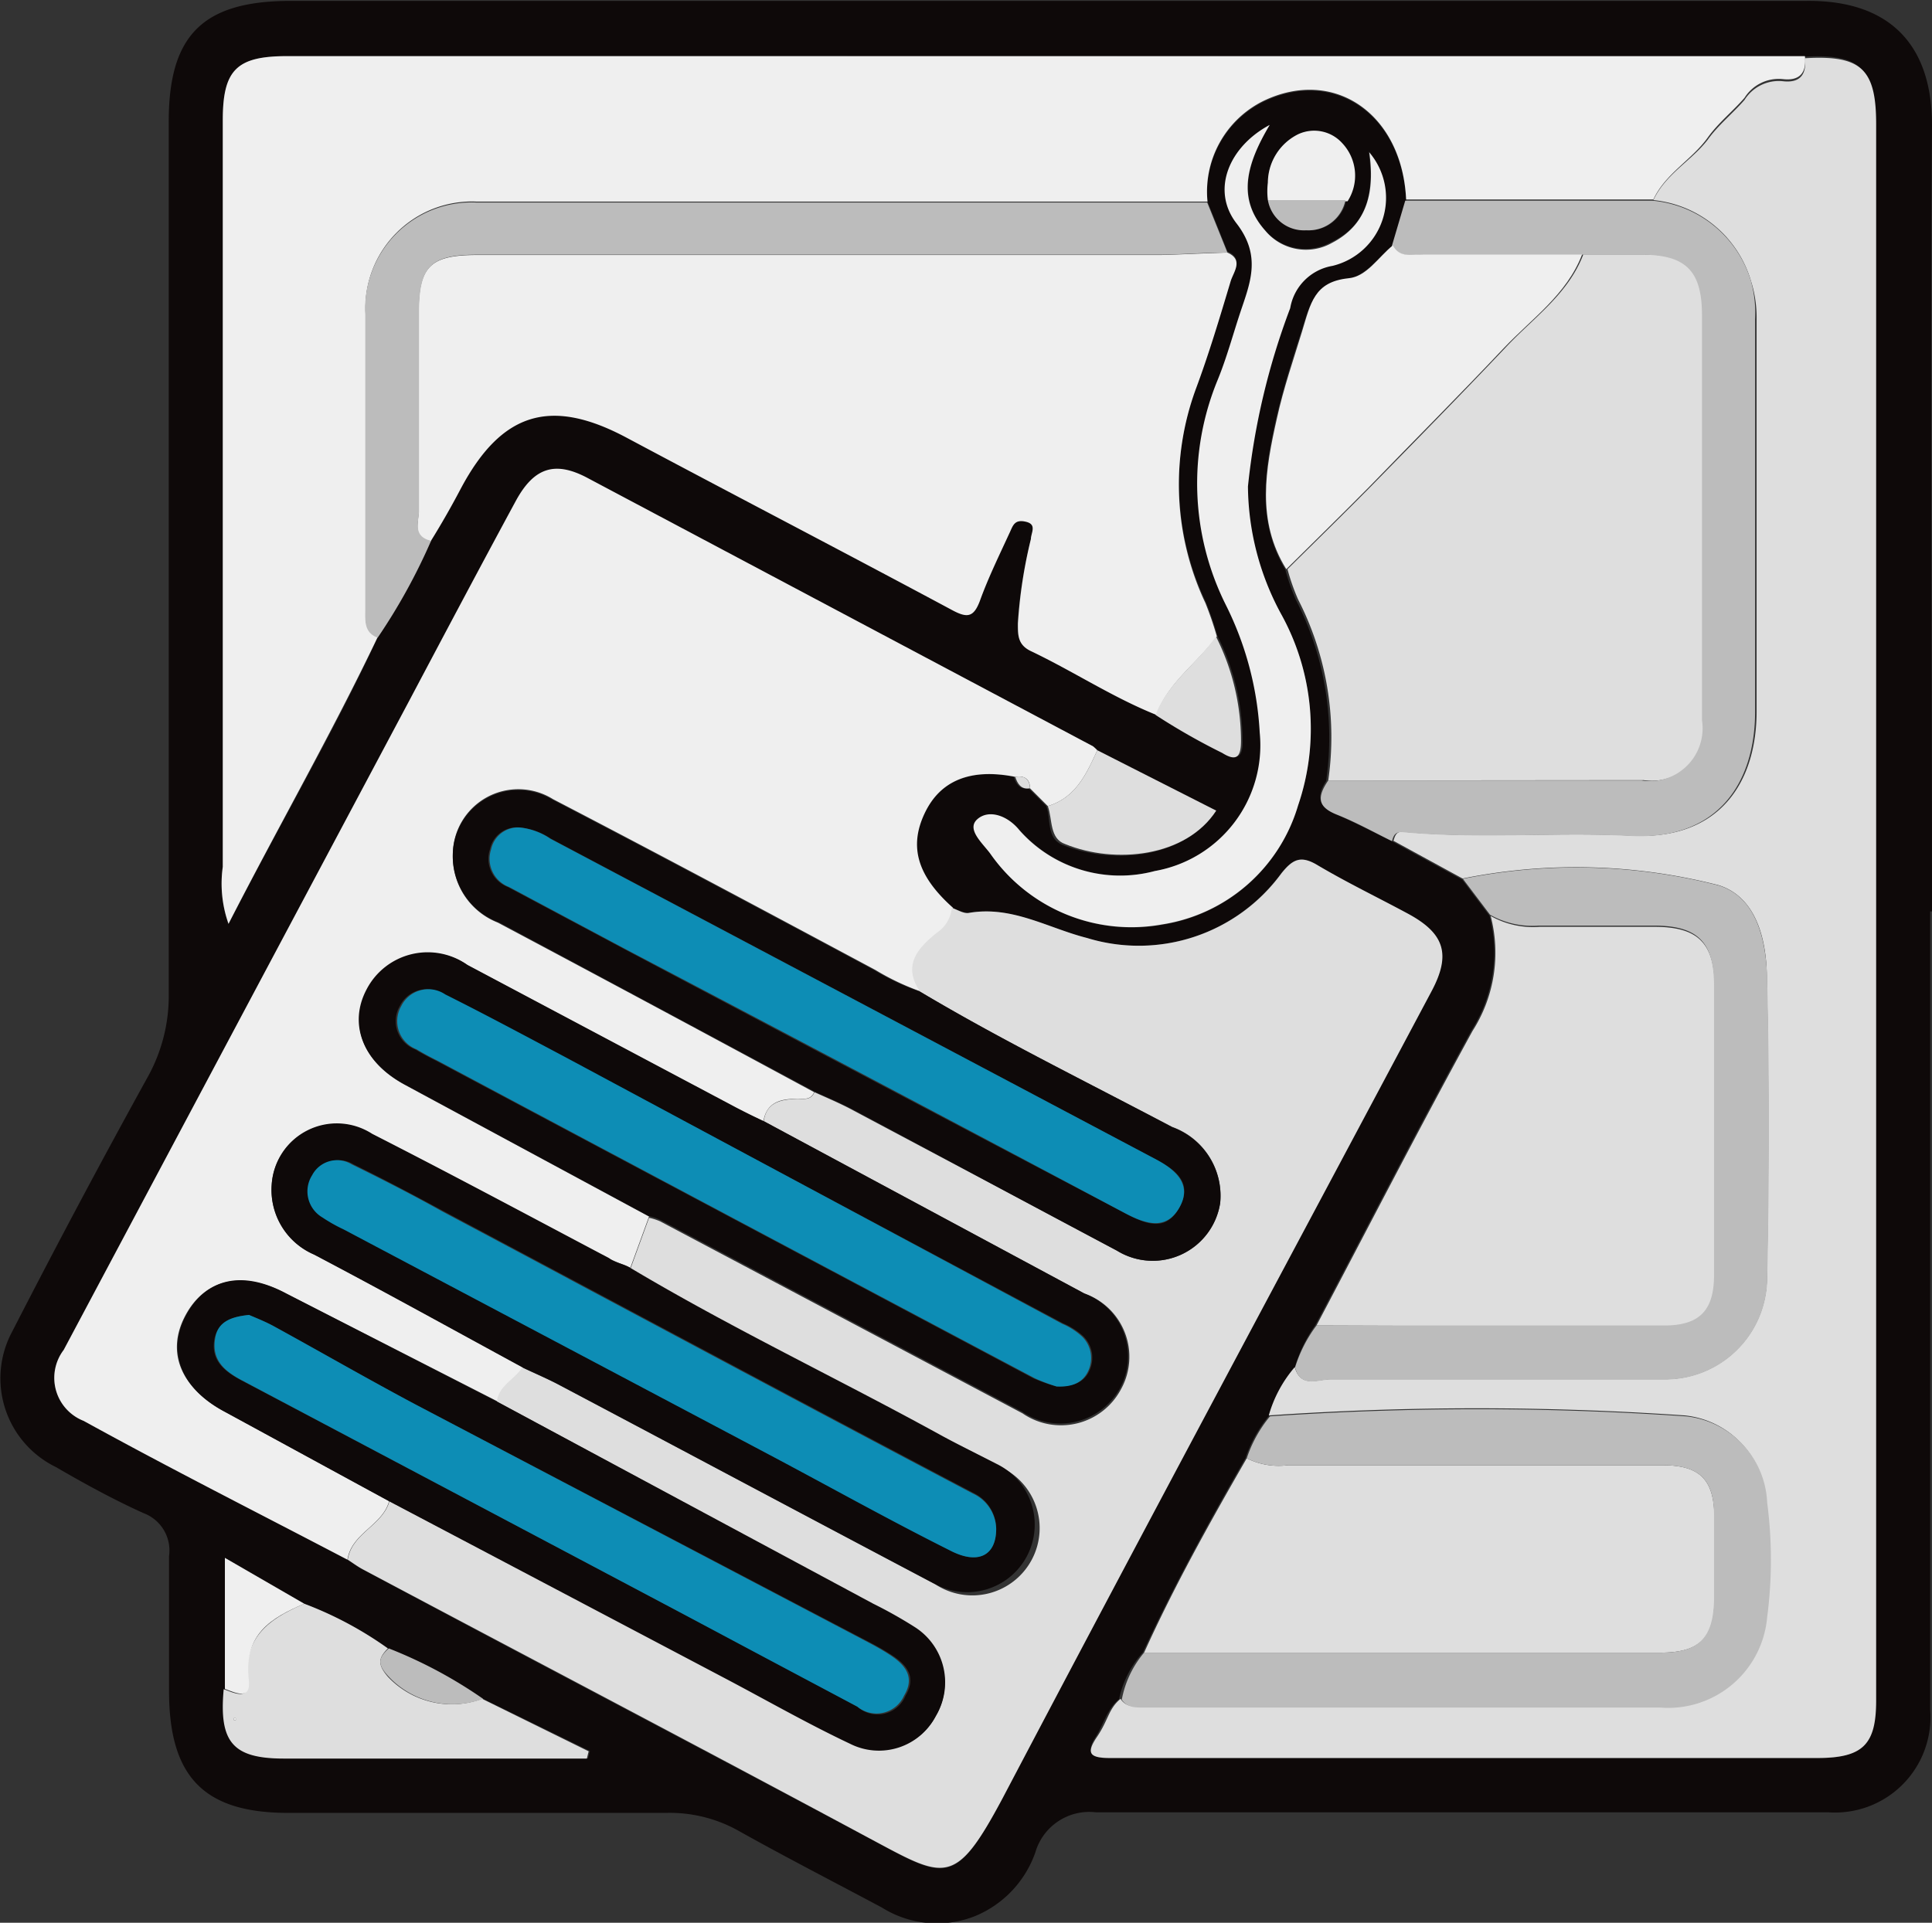
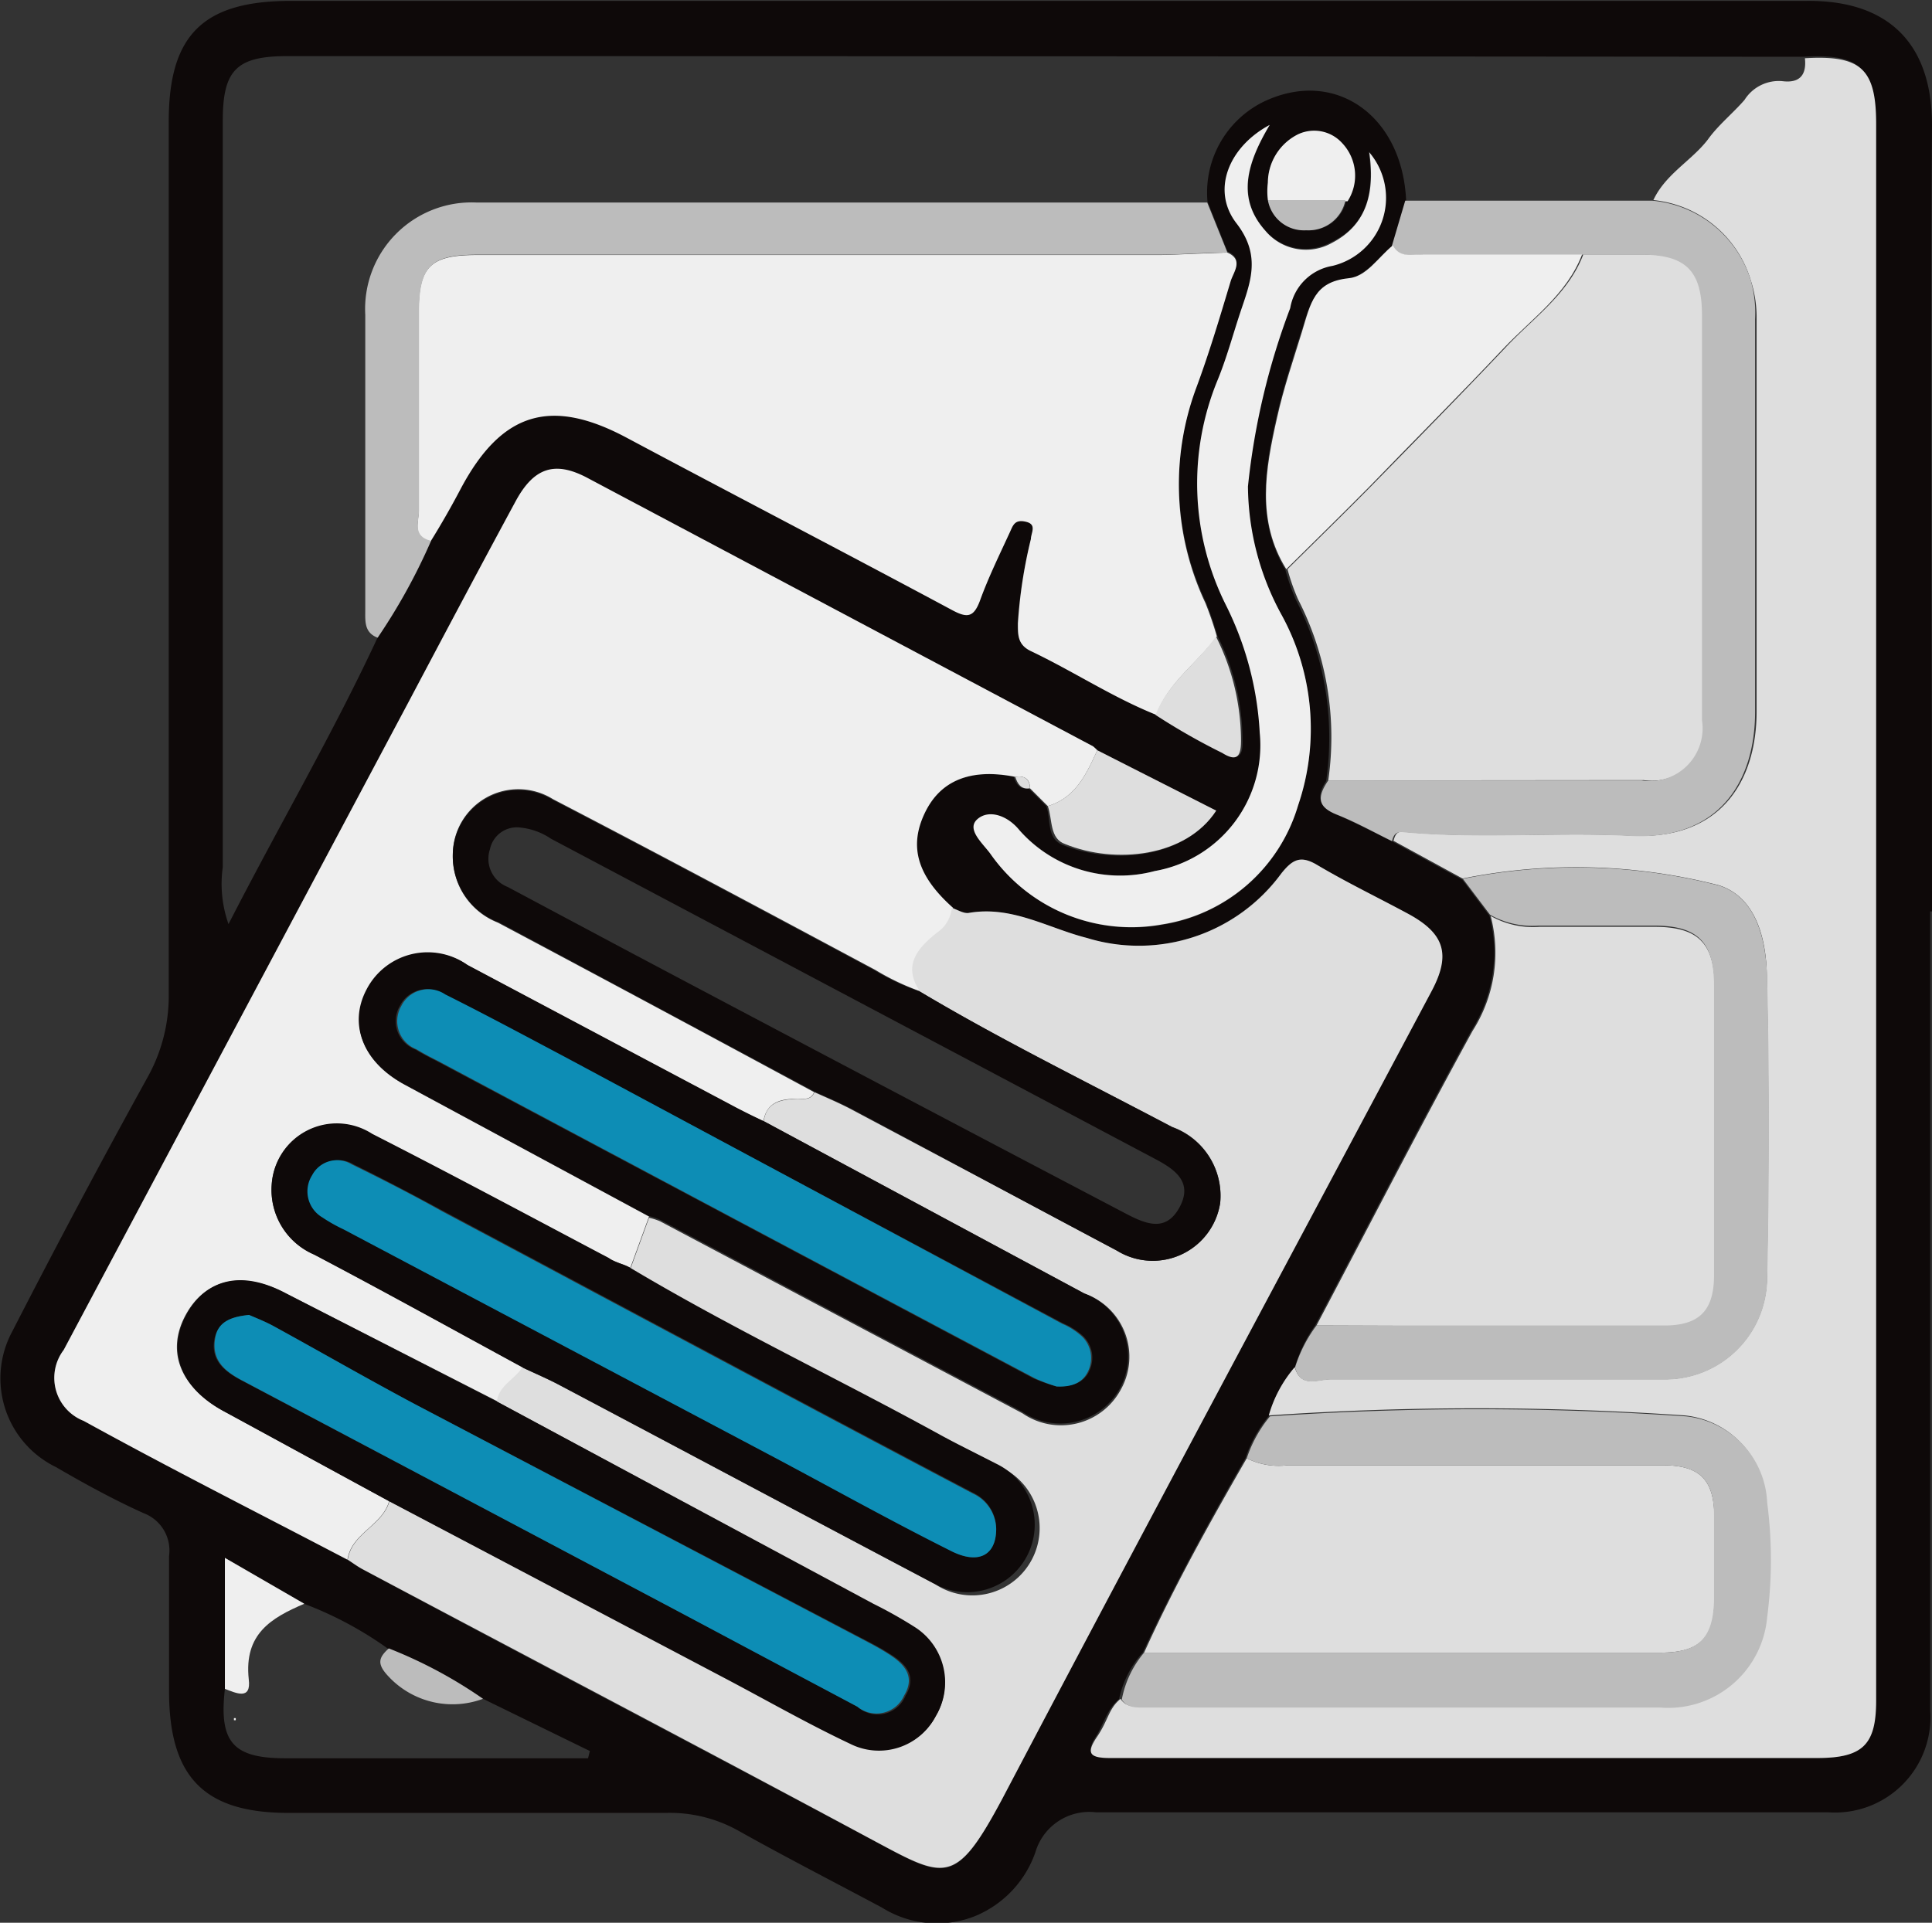
<svg xmlns="http://www.w3.org/2000/svg" viewBox="0 0 64 63.71">
  <rect x="0" y="0" width="64" height="63.71" fill="#333333" stroke="none" />
  <defs>
    <style>.a{fill:#0e0909;}.b{fill:#efefef;}.c{fill:#dedede;}.d{fill:#bcbcbc;}.e{fill:#0d8db5;}</style>
  </defs>
  <title>WP Webhooks icon - Uncanny Automator</title>
  <path class="a" d="M63.94,30.34q0,13.23,0,26.46a3.16,3.16,0,0,1-3.38,3.39c-8.09,0-16.17,0-24.26,0a1.86,1.86,0,0,0-2,1.32,3.55,3.55,0,0,1-2,2.12,3.43,3.43,0,0,1-3.08-.28c-1.59-.85-3.19-1.67-4.76-2.55a4.66,4.66,0,0,0-2.39-.59c-4.17,0-8.35,0-12.52,0-2.77,0-3.94-1.17-3.95-4,0-1.51,0-3,0-4.51a1.32,1.32,0,0,0-.84-1.42c-1-.45-2-1-2.91-1.53A3.27,3.27,0,0,1,.41,44.25Q2.59,40,4.88,35.85a5.53,5.53,0,0,0,.71-2.75q0-14.43,0-28.86C5.57,1.32,6.7.17,9.63.17c16.74,0,33.47,0,50.21,0C62.4.14,64,1.43,64,4.29c-.06,8.68,0,17.37,0,26.05ZM44.59,6.81a1.57,1.57,0,0,0-.18-1.93A1.25,1.25,0,0,0,43,4.59a1.8,1.8,0,0,0-1,1.6,2.29,2.29,0,0,0,.06.58,1.21,1.21,0,0,0,1.27,1A1.25,1.25,0,0,0,44.59,6.81ZM16,56.43a15.16,15.16,0,0,0-3.16-1.67,12.1,12.1,0,0,0-2.77-1.48L7.45,51.76V56.1c-.2,1.76.26,2.3,2,2.3H19.48l.06-.24ZM46.14,8.27c-.49.4-.87,1-1.5,1.11-1.14.12-1.29,1-1.54,1.77s-.61,1.9-.83,2.87c-.38,1.69-.65,3.39.31,5a6.93,6.93,0,0,0,.35,1,10,10,0,0,1,1,6c-.35.53-.23.87.36,1.12s1.22.58,1.83.88l2.32,1.27.9,1.19a4.81,4.81,0,0,1-.6,3.81c-1.77,3.23-3.45,6.5-5.17,9.76a4.6,4.6,0,0,0-.68,1.41,4.21,4.21,0,0,0-.86,1.6,4.31,4.31,0,0,0-.77,1.39c-1.21,2.1-2.38,4.23-3.4,6.44a3.37,3.37,0,0,0-.79,1.55c-.4.33-.51.84-.78,1.26s-.23.7.43.7c7.82,0,15.63,0,23.44,0,1.5,0,1.91-.44,1.94-1.9,0-.4,0-.8,0-1.2V4.2c0-1.83-.5-2.29-2.36-2.18-.64,0-1.27,0-1.91,0Q33.7,2,9.51,2c-1.67,0-2.13.46-2.13,2.13q0,12.38,0,24.74a4,4,0,0,0,.19,1.89c1.69-3.3,3.47-6.33,4.95-9.52A19.67,19.67,0,0,0,14.29,18c.32-.58.65-1.16,1-1.75,1.35-2.53,3-3,5.5-1.67,3.58,1.91,7.18,3.78,10.76,5.7.5.27.72.26.93-.3.3-.78.67-1.53,1-2.29.1-.22.23-.41.53-.33s.19.37.16.57a16,16,0,0,0-.46,2.85c0,.38,0,.7.42.91,1.41.67,2.72,1.54,4.17,2.12a21.4,21.4,0,0,0,2.24,1.26c.51.32.64.08.62-.41a7.69,7.69,0,0,0-.83-3.45,11.18,11.18,0,0,0-.38-1.11A9.2,9.2,0,0,1,39.61,13c.44-1.18.8-2.39,1.16-3.59.1-.31.43-.7-.11-.94L40,6.82a3.35,3.35,0,0,1,1.84-3.3c2.35-1.14,4.61.42,4.74,3.26ZM36.35,25a1.66,1.66,0,0,0-.14-.13L19.45,16c-1.08-.57-1.77-.33-2.37.78-1.19,2.2-2.36,4.41-3.53,6.62L2.11,44.87a1.53,1.53,0,0,0,.66,2.35c2.9,1.56,5.82,3.07,8.74,4.6.17.11.33.23.5.32,5.59,3,11.18,5.92,16.76,8.9,2.53,1.35,2.84,1.72,4.44-1.33,4.7-8.94,9.47-17.83,14.21-26.74.64-1.21.42-1.9-.78-2.55-1-.54-2-1-3-1.61-.56-.34-.83-.2-1.21.28A5.85,5.85,0,0,1,36,31.22c-1.3-.33-2.49-1.08-3.92-.83-.17,0-.38-.11-.56-.17-1.19-1.06-1.49-2.07-.94-3.13s1.57-1.5,3-1.21c.08.23.19.43.49.38l.59.59c.16.44,0,1.08.55,1.29,1.68.67,4.06.43,5-1.11ZM42.06,4.28C40.71,5,40.14,6.44,41,7.51s.44,2,.11,3c-.24.73-.44,1.47-.73,2.18a9,9,0,0,0,.27,7.47,10.72,10.72,0,0,1,1.12,4.23A4.23,4.23,0,0,1,38.26,29a4.45,4.45,0,0,1-4.47-1.34c-.43-.49-1.06-.65-1.39-.37s.16.79.42,1.14a5.7,5.7,0,0,0,5.7,2.35A5.59,5.59,0,0,0,43,26.83a7.85,7.85,0,0,0-.59-6.39,9,9,0,0,1-1.09-4.21,23.46,23.46,0,0,1,1.4-5.91,1.71,1.71,0,0,1,1.4-1.4,2.32,2.32,0,0,0,1.22-3.76c.18,1.3,0,2.41-1.24,3a1.75,1.75,0,0,1-2.2-.4C41,6.73,41.28,5.59,42.06,4.28Z" transform="translate(0 -0.14)" />
  <path class="b" d="M11.51,51.82c-2.92-1.53-5.84-3-8.74-4.6a1.53,1.53,0,0,1-.66-2.35l11.44-21.5c1.17-2.21,2.34-4.42,3.53-6.62.6-1.11,1.29-1.35,2.37-.78l16.76,8.9a1.66,1.66,0,0,1,.14.13c-.36.78-.71,1.57-1.64,1.85l-.59-.59c0-.31-.19-.43-.49-.38-1.47-.29-2.48.11-3,1.21s-.25,2.07.94,3.13a1.12,1.12,0,0,1-.5.83c-.66.53-1.13,1.09-.55,1.95A8.11,8.11,0,0,1,29,32.28c-3.55-1.9-7.1-3.8-10.68-5.66A2.17,2.17,0,0,0,15,28.45a2.35,2.35,0,0,0,1.49,2.26c3.5,1.86,7,3.74,10.48,5.62-.12.27-.33.21-.57.22-.49,0-1,.08-1.11.74-.3-.14-.6-.27-.89-.43L15.5,32.13a2.28,2.28,0,0,0-3.34.82c-.6,1.19-.13,2.39,1.26,3.14l8.08,4.36-.62,1.7c-.24-.11-.49-.2-.73-.32-2.61-1.38-5.22-2.78-7.85-4.12A2.16,2.16,0,0,0,9,39.4a2.33,2.33,0,0,0,1.42,2.31c2.32,1.22,4.61,2.49,6.91,3.74-.25.4-.78.6-.84,1.13L9.48,43c-1.46-.76-2.69-.49-3.34.73S6,46.11,7.38,46.88c1.84,1,3.67,2,5.51,3C12.67,50.69,11.64,50.94,11.51,51.82Z" transform="translate(0 -0.14)" />
  <path class="c" d="M16.46,46.58c.06-.53.59-.73.84-1.13.42.2.85.38,1.26.6,4.14,2.19,8.28,4.4,12.43,6.59a2.23,2.23,0,1,0,2.09-3.92c-.64-.37-1.3-.69-1.94-1-3.4-1.87-6.91-3.55-10.26-5.53l.62-1.7a2,2,0,0,1,.37.12l12,6.36a2.25,2.25,0,0,0,3.26-.79A2.22,2.22,0,0,0,35.92,43L25.3,37.29c.09-.66.62-.72,1.11-.74.24,0,.45.05.57-.22.42.19.85.37,1.26.59C31.15,38.47,34.05,40,37,41.58A2.26,2.26,0,0,0,40.42,40a2.42,2.42,0,0,0-1.59-2.52C36,36,33.2,34.62,30.48,33c-.58-.86-.11-1.42.55-1.95a1.12,1.12,0,0,0,.5-.83c.18.06.39.2.56.17,1.43-.25,2.62.5,3.92.83a5.85,5.85,0,0,0,6.43-2.13c.38-.48.65-.62,1.21-.28,1,.59,2,1.07,3,1.61,1.2.65,1.42,1.34.78,2.55-4.74,8.91-9.51,17.8-14.21,26.74-1.6,3-1.91,2.68-4.44,1.33-5.58-3-11.17-5.93-16.76-8.9-.17-.09-.33-.21-.5-.32.13-.88,1.16-1.13,1.38-1.94l11.05,5.8c1.41.74,2.8,1.54,4.24,2.22A2.12,2.12,0,0,0,31,57a2.17,2.17,0,0,0-.69-2.91,14.79,14.79,0,0,0-1.4-.79Z" transform="translate(0 -0.14)" />
-   <path class="b" d="M12.52,21.23C11,24.42,9.26,27.45,7.57,30.75a4,4,0,0,1-.19-1.89q0-12.37,0-24.74C7.38,2.45,7.84,2,9.51,2Q33.69,2,57.88,2c.64,0,1.27,0,1.91,0,.06.55-.17.83-.74.76a1.34,1.34,0,0,0-1.26.62c-.39.45-.87.83-1.22,1.32-.53.74-1.4,1.19-1.8,2.05H46.58c-.13-2.84-2.39-4.4-4.74-3.26A3.35,3.35,0,0,0,40,6.82q-12.1,0-24.21,0a3.53,3.53,0,0,0-3.68,3.72c0,3.26,0,6.52,0,9.78C12.11,20.68,12.07,21.06,12.52,21.23Z" transform="translate(0 -0.14)" />
  <path class="c" d="M54.77,6.77c.4-.86,1.27-1.31,1.8-2,.35-.49.83-.87,1.22-1.32a1.34,1.34,0,0,1,1.26-.62c.57.07.8-.21.74-.76,1.86-.11,2.36.35,2.36,2.18V55.29c0,.4,0,.8,0,1.2,0,1.46-.44,1.9-1.94,1.9-7.81,0-15.62,0-23.44,0-.66,0-.81-.14-.43-.7s.38-.93.78-1.26c.17.27.45.26.72.26,5.7,0,11.41,0,17.12,0a3.29,3.29,0,0,0,3.54-3,14.58,14.58,0,0,0,0-3.79,3,3,0,0,0-2.69-2.86,100.59,100.59,0,0,0-13.78,0,4.21,4.21,0,0,1,.86-1.6c.2.7.76.4,1.18.4,3.7,0,7.4,0,11.1,0a3.37,3.37,0,0,0,3.36-3.26c.06-3.33.07-6.67,0-10,0-1.24-.32-2.71-1.6-3.11a19,19,0,0,0-8.48-.22L46.16,28c.05-.16.09-.32.32-.3,2.53.24,5.07,0,7.6.13,2.92.14,4.11-1.81,4.11-4.12q0-6.51,0-13A4,4,0,0,0,58,9.44,3.76,3.76,0,0,0,54.77,6.77Z" transform="translate(0 -0.14)" />
  <path class="b" d="M40.66,8.51c.54.24.21.63.11.94-.36,1.2-.72,2.41-1.16,3.59a9.2,9.2,0,0,0,.32,7.08,11.18,11.18,0,0,1,.38,1.11c-.65.89-1.62,1.52-2,2.6-1.45-.58-2.76-1.45-4.17-2.12-.43-.21-.42-.53-.42-.91A16,16,0,0,1,34.15,18c0-.2.21-.48-.16-.57s-.43.11-.53.33c-.35.76-.72,1.51-1,2.29-.21.56-.43.57-.93.3-3.58-1.92-7.18-3.79-10.76-5.7-2.52-1.35-4.15-.86-5.5,1.67-.31.59-.64,1.17-1,1.75-.63-.11-.4-.61-.4-1,0-2.2,0-4.41,0-6.61,0-1.5.4-1.87,1.93-1.87H38.46C39.19,8.57,39.92,8.53,40.66,8.51Z" transform="translate(0 -0.14)" />
  <path class="c" d="M44,26a10,10,0,0,0-1-6,6.93,6.93,0,0,1-.35-1c.91-.9,1.83-1.8,2.73-2.71,1.5-1.53,3-3.06,4.48-4.62.93-1,2.08-1.77,2.59-3.1h2c1.46,0,2,.53,2,2q0,6.72,0,13.42a1.75,1.75,0,0,1-2,2Z" transform="translate(0 -0.14)" />
  <path class="c" d="M43.61,44.06c1.72-3.26,3.4-6.53,5.17-9.76a4.81,4.81,0,0,0,.6-3.81,2.85,2.85,0,0,0,1.62.36c1.27,0,2.53,0,3.8,0,1.43,0,2,.52,2,2q0,4.8,0,9.61c0,1.15-.49,1.63-1.65,1.64Z" transform="translate(0 -0.14)" />
  <path class="c" d="M37.9,54.9c1-2.21,2.19-4.34,3.4-6.44a2.36,2.36,0,0,0,1.36.23H55.07c1.23,0,1.7.47,1.72,1.67,0,.94,0,1.87,0,2.8,0,1.27-.51,1.74-1.78,1.74Z" transform="translate(0 -0.14)" />
  <path class="d" d="M37.9,54.9H55c1.27,0,1.75-.47,1.78-1.74,0-.93,0-1.86,0-2.8,0-1.2-.49-1.67-1.72-1.67H42.66a2.36,2.36,0,0,1-1.36-.23,4.31,4.31,0,0,1,.77-1.39,100.59,100.59,0,0,1,13.78,0,3,3,0,0,1,2.69,2.86,14.58,14.58,0,0,1,0,3.79,3.29,3.29,0,0,1-3.54,3c-5.71,0-11.42,0-17.12,0-.27,0-.55,0-.72-.26A3.37,3.37,0,0,1,37.9,54.9Z" transform="translate(0 -0.14)" />
  <path class="d" d="M44,26H54.38a1.75,1.75,0,0,0,2-2q0-6.71,0-13.42c0-1.46-.53-2-2-2h-2c-1.76,0-3.52,0-5.27,0-.35,0-.75.12-1-.3l.44-1.49h8.19A3.76,3.76,0,0,1,58,9.44a4,4,0,0,1,.14,1.28q0,6.51,0,13c0,2.31-1.19,4.26-4.11,4.12-2.53-.13-5.07.11-7.6-.13-.23,0-.27.14-.32.3-.61-.3-1.2-.63-1.83-.88S43.62,26.56,44,26Z" transform="translate(0 -0.14)" />
  <path class="d" d="M40.66,8.51c-.74,0-1.47.06-2.2.07H15.81c-1.53,0-1.92.37-1.93,1.87,0,2.2,0,4.41,0,6.61,0,.35-.23.85.4,1a19.67,19.67,0,0,1-1.77,3.21c-.45-.17-.41-.55-.41-.92,0-3.26,0-6.52,0-9.78a3.53,3.53,0,0,1,3.68-3.72q12.11,0,24.21,0Z" transform="translate(0 -0.14)" />
  <path class="d" d="M43.61,44.06l11.52,0c1.16,0,1.64-.49,1.65-1.64q0-4.81,0-9.61c0-1.47-.55-2-2-2-1.27,0-2.53,0-3.8,0a2.85,2.85,0,0,1-1.62-.36l-.9-1.19a19,19,0,0,1,8.48.22c1.28.4,1.57,1.87,1.6,3.11.08,3.33.07,6.67,0,10a3.37,3.37,0,0,1-3.36,3.26c-3.7,0-7.4,0-11.1,0-.42,0-1,.3-1.18-.4A4.6,4.6,0,0,1,43.61,44.06Z" transform="translate(0 -0.14)" />
  <path class="b" d="M42.06,4.28c-.78,1.31-1.09,2.45-.14,3.51a1.75,1.75,0,0,0,2.2.4c1.2-.62,1.42-1.73,1.24-3a2.32,2.32,0,0,1-1.22,3.76,1.71,1.71,0,0,0-1.4,1.4,23.46,23.46,0,0,0-1.4,5.91,9,9,0,0,0,1.09,4.21A7.85,7.85,0,0,1,43,26.83a5.59,5.59,0,0,1-4.5,3.94,5.7,5.7,0,0,1-5.7-2.35c-.26-.35-.8-.81-.42-1.14s1-.12,1.39.37A4.45,4.45,0,0,0,38.26,29a4.23,4.23,0,0,0,3.47-4.58,10.72,10.72,0,0,0-1.12-4.23,9,9,0,0,1-.27-7.47c.29-.71.49-1.45.73-2.18.33-1,.74-1.9-.11-3S40.71,5,42.06,4.28Z" transform="translate(0 -0.14)" />
  <path class="b" d="M46.14,8.27c.22.42.62.3,1,.3,1.75,0,3.51,0,5.27,0-.51,1.33-1.66,2.12-2.59,3.1-1.47,1.56-3,3.09-4.48,4.62-.9.91-1.82,1.81-2.73,2.71-1-1.61-.69-3.31-.31-5,.22-1,.54-1.92.83-2.87s.4-1.65,1.54-1.77C45.27,9.31,45.65,8.67,46.14,8.27Z" transform="translate(0 -0.14)" />
-   <path class="c" d="M10.08,53.28a12.1,12.1,0,0,1,2.77,1.48c-.32.32-.35.53,0,.94a2.9,2.9,0,0,0,3.12.73l3.53,1.74-.06.24H9.41c-1.7,0-2.16-.54-2-2.3.37.14.88.39.79-.32C8.07,54.32,9,53.75,10.08,53.28ZM7.81,57.14a.64.64,0,0,0,0-.07s0,0-.06,0a.64.64,0,0,0,0,.07S7.79,57.14,7.81,57.14Z" transform="translate(0 -0.14)" />
  <path class="c" d="M34.71,26.85c.93-.28,1.28-1.07,1.64-1.85l3.94,2c-1,1.54-3.35,1.78-5,1.11C34.76,27.93,34.87,27.29,34.71,26.85Z" transform="translate(0 -0.14)" />
  <path class="c" d="M38.28,23.83c.41-1.08,1.38-1.71,2-2.6a7.69,7.69,0,0,1,.83,3.45c0,.49-.11.73-.62.41A21.4,21.4,0,0,1,38.28,23.83Z" transform="translate(0 -0.14)" />
  <path class="b" d="M10.08,53.28c-1.1.47-2,1-1.84,2.5.09.71-.42.46-.79.32V51.76Z" transform="translate(0 -0.14)" />
  <path class="b" d="M42,6.77A2.29,2.29,0,0,1,42,6.19a1.8,1.8,0,0,1,1-1.6,1.25,1.25,0,0,1,1.46.29,1.57,1.57,0,0,1,.18,1.93Z" transform="translate(0 -0.14)" />
  <path class="d" d="M16,56.43a2.9,2.9,0,0,1-3.12-.73c-.39-.41-.36-.62,0-.94A15.16,15.16,0,0,1,16,56.43Z" transform="translate(0 -0.14)" />
  <path class="d" d="M42,6.77l2.57,0a1.25,1.25,0,0,1-1.3,1A1.21,1.21,0,0,1,42,6.77Z" transform="translate(0 -0.14)" />
  <path class="c" d="M33.63,25.88c.3-.05.48.07.49.38C33.82,26.31,33.71,26.11,33.63,25.88Z" transform="translate(0 -0.14)" />
  <path class="a" d="M20.88,42.15c3.35,2,6.86,3.66,10.26,5.53.64.35,1.3.67,1.94,1A2.23,2.23,0,1,1,31,52.64c-4.15-2.19-8.29-4.4-12.43-6.59-.41-.22-.84-.4-1.26-.6-2.3-1.25-4.59-2.52-6.91-3.74A2.33,2.33,0,0,1,9,39.4a2.16,2.16,0,0,1,3.33-1.69c2.63,1.34,5.24,2.74,7.85,4.12C20.39,42,20.64,42,20.88,42.15ZM33,50.8a1.32,1.32,0,0,0-.71-1.17c-5.87-3.09-11.72-6.23-17.58-9.35-1-.54-2-1.07-3-1.56a.93.93,0,0,0-1.31.36,1,1,0,0,0,.34,1.4,5.13,5.13,0,0,0,.69.39l14.05,7.46c2,1.06,4,2.14,6,3.18C32.37,52,33,51.69,33,50.8Z" transform="translate(0 -0.14)" />
  <path class="a" d="M16.46,46.58l12.47,6.7a14.79,14.79,0,0,1,1.4.79A2.17,2.17,0,0,1,31,57a2.12,2.12,0,0,1-2.84.92c-1.44-.68-2.83-1.48-4.24-2.22l-11-5.8c-1.84-1-3.67-2-5.51-3-1.43-.77-1.89-2-1.24-3.19S8,42.2,9.48,43ZM8.25,43.71c-.59.06-1,.22-1.14.76-.15.72.29,1.09.87,1.4q7.26,3.83,14.5,7.67,3,1.56,5.92,3.15A1,1,0,0,0,30,56.32c.39-.65,0-1.06-.54-1.39-.25-.16-.51-.3-.78-.44L13.77,46.68c-1.58-.84-3.12-1.73-4.69-2.59C8.79,43.93,8.48,43.81,8.25,43.71Z" transform="translate(0 -0.14)" />
  <path class="a" d="M30.48,33c2.72,1.62,5.56,3,8.35,4.49A2.42,2.42,0,0,1,40.42,40,2.26,2.26,0,0,1,37,41.58c-2.91-1.54-5.81-3.11-8.72-4.66-.41-.22-.84-.4-1.26-.59-3.5-1.88-7-3.76-10.48-5.62A2.35,2.35,0,0,1,15,28.45a2.17,2.17,0,0,1,3.27-1.83c3.58,1.86,7.13,3.76,10.68,5.66A8.11,8.11,0,0,0,30.48,33ZM17.23,27.56a.91.91,0,0,0-1,.72,1,1,0,0,0,.59,1.25l3.88,2.07Q29,36,37.27,40.34c.7.37,1.35.63,1.8-.19s-.12-1.24-.75-1.58L18.25,27.93A2.21,2.21,0,0,0,17.23,27.56Z" transform="translate(0 -0.14)" />
  <path class="a" d="M25.3,37.29,35.92,43a2.22,2.22,0,0,1,1.19,3.12,2.25,2.25,0,0,1-3.26.79l-12-6.36a2,2,0,0,0-.37-.12l-8.08-4.36c-1.39-.75-1.86-2-1.26-3.14a2.28,2.28,0,0,1,3.34-.82l8.91,4.73C24.7,37,25,37.15,25.3,37.29ZM35,46.08c.57,0,.93-.14,1.1-.55a1,1,0,0,0-.21-1.11,2.33,2.33,0,0,0-.67-.43L18.7,35.18c-1.33-.71-2.65-1.42-4-2.09a1,1,0,0,0-1.46.39,1,1,0,0,0,.51,1.43c.23.14.46.26.7.38q9.88,5.26,19.78,10.52A5.75,5.75,0,0,0,35,46.08Z" transform="translate(0 -0.14)" />
  <path class="b" d="M7.81,57.14s0,0-.06,0a.64.64,0,0,1,0-.07s0,0,.06,0A.64.64,0,0,1,7.81,57.14Z" transform="translate(0 -0.14)" />
  <path class="e" d="M33,50.8c0,.89-.6,1.2-1.54.71-2-1-4-2.12-6-3.18L11.37,40.87a5.13,5.13,0,0,1-.69-.39,1,1,0,0,1-.34-1.4.93.93,0,0,1,1.31-.36c1,.49,2,1,3,1.56,5.86,3.12,11.71,6.26,17.58,9.35A1.32,1.32,0,0,1,33,50.8Z" transform="translate(0 -0.14)" />
  <path class="e" d="M8.25,43.71c.23.1.54.22.83.38,1.57.86,3.11,1.75,4.69,2.59l14.86,7.81c.27.14.53.28.78.44.53.33.93.74.54,1.39a1,1,0,0,1-1.55.37q-3-1.59-5.92-3.15Q15.23,49.7,8,45.87c-.58-.31-1-.68-.87-1.4C7.22,43.93,7.66,43.77,8.25,43.71Z" transform="translate(0 -0.14)" />
-   <path class="e" d="M17.23,27.56a2.21,2.21,0,0,1,1,.37L38.32,38.57c.63.34,1.18.82.75,1.58s-1.1.56-1.8.19Q29,35.94,20.74,31.6l-3.88-2.07a1,1,0,0,1-.59-1.25A.91.91,0,0,1,17.23,27.56Z" transform="translate(0 -0.14)" />
  <path class="e" d="M35,46.08a5.75,5.75,0,0,1-.72-.27q-9.9-5.25-19.78-10.52c-.24-.12-.47-.24-.7-.38a1,1,0,0,1-.51-1.43,1,1,0,0,1,1.46-.39c1.34.67,2.66,1.38,4,2.09L35.18,44a2.33,2.33,0,0,1,.67.43,1,1,0,0,1,.21,1.11C35.89,45.94,35.53,46.11,35,46.08Z" transform="translate(0 -0.14)" />
</svg>